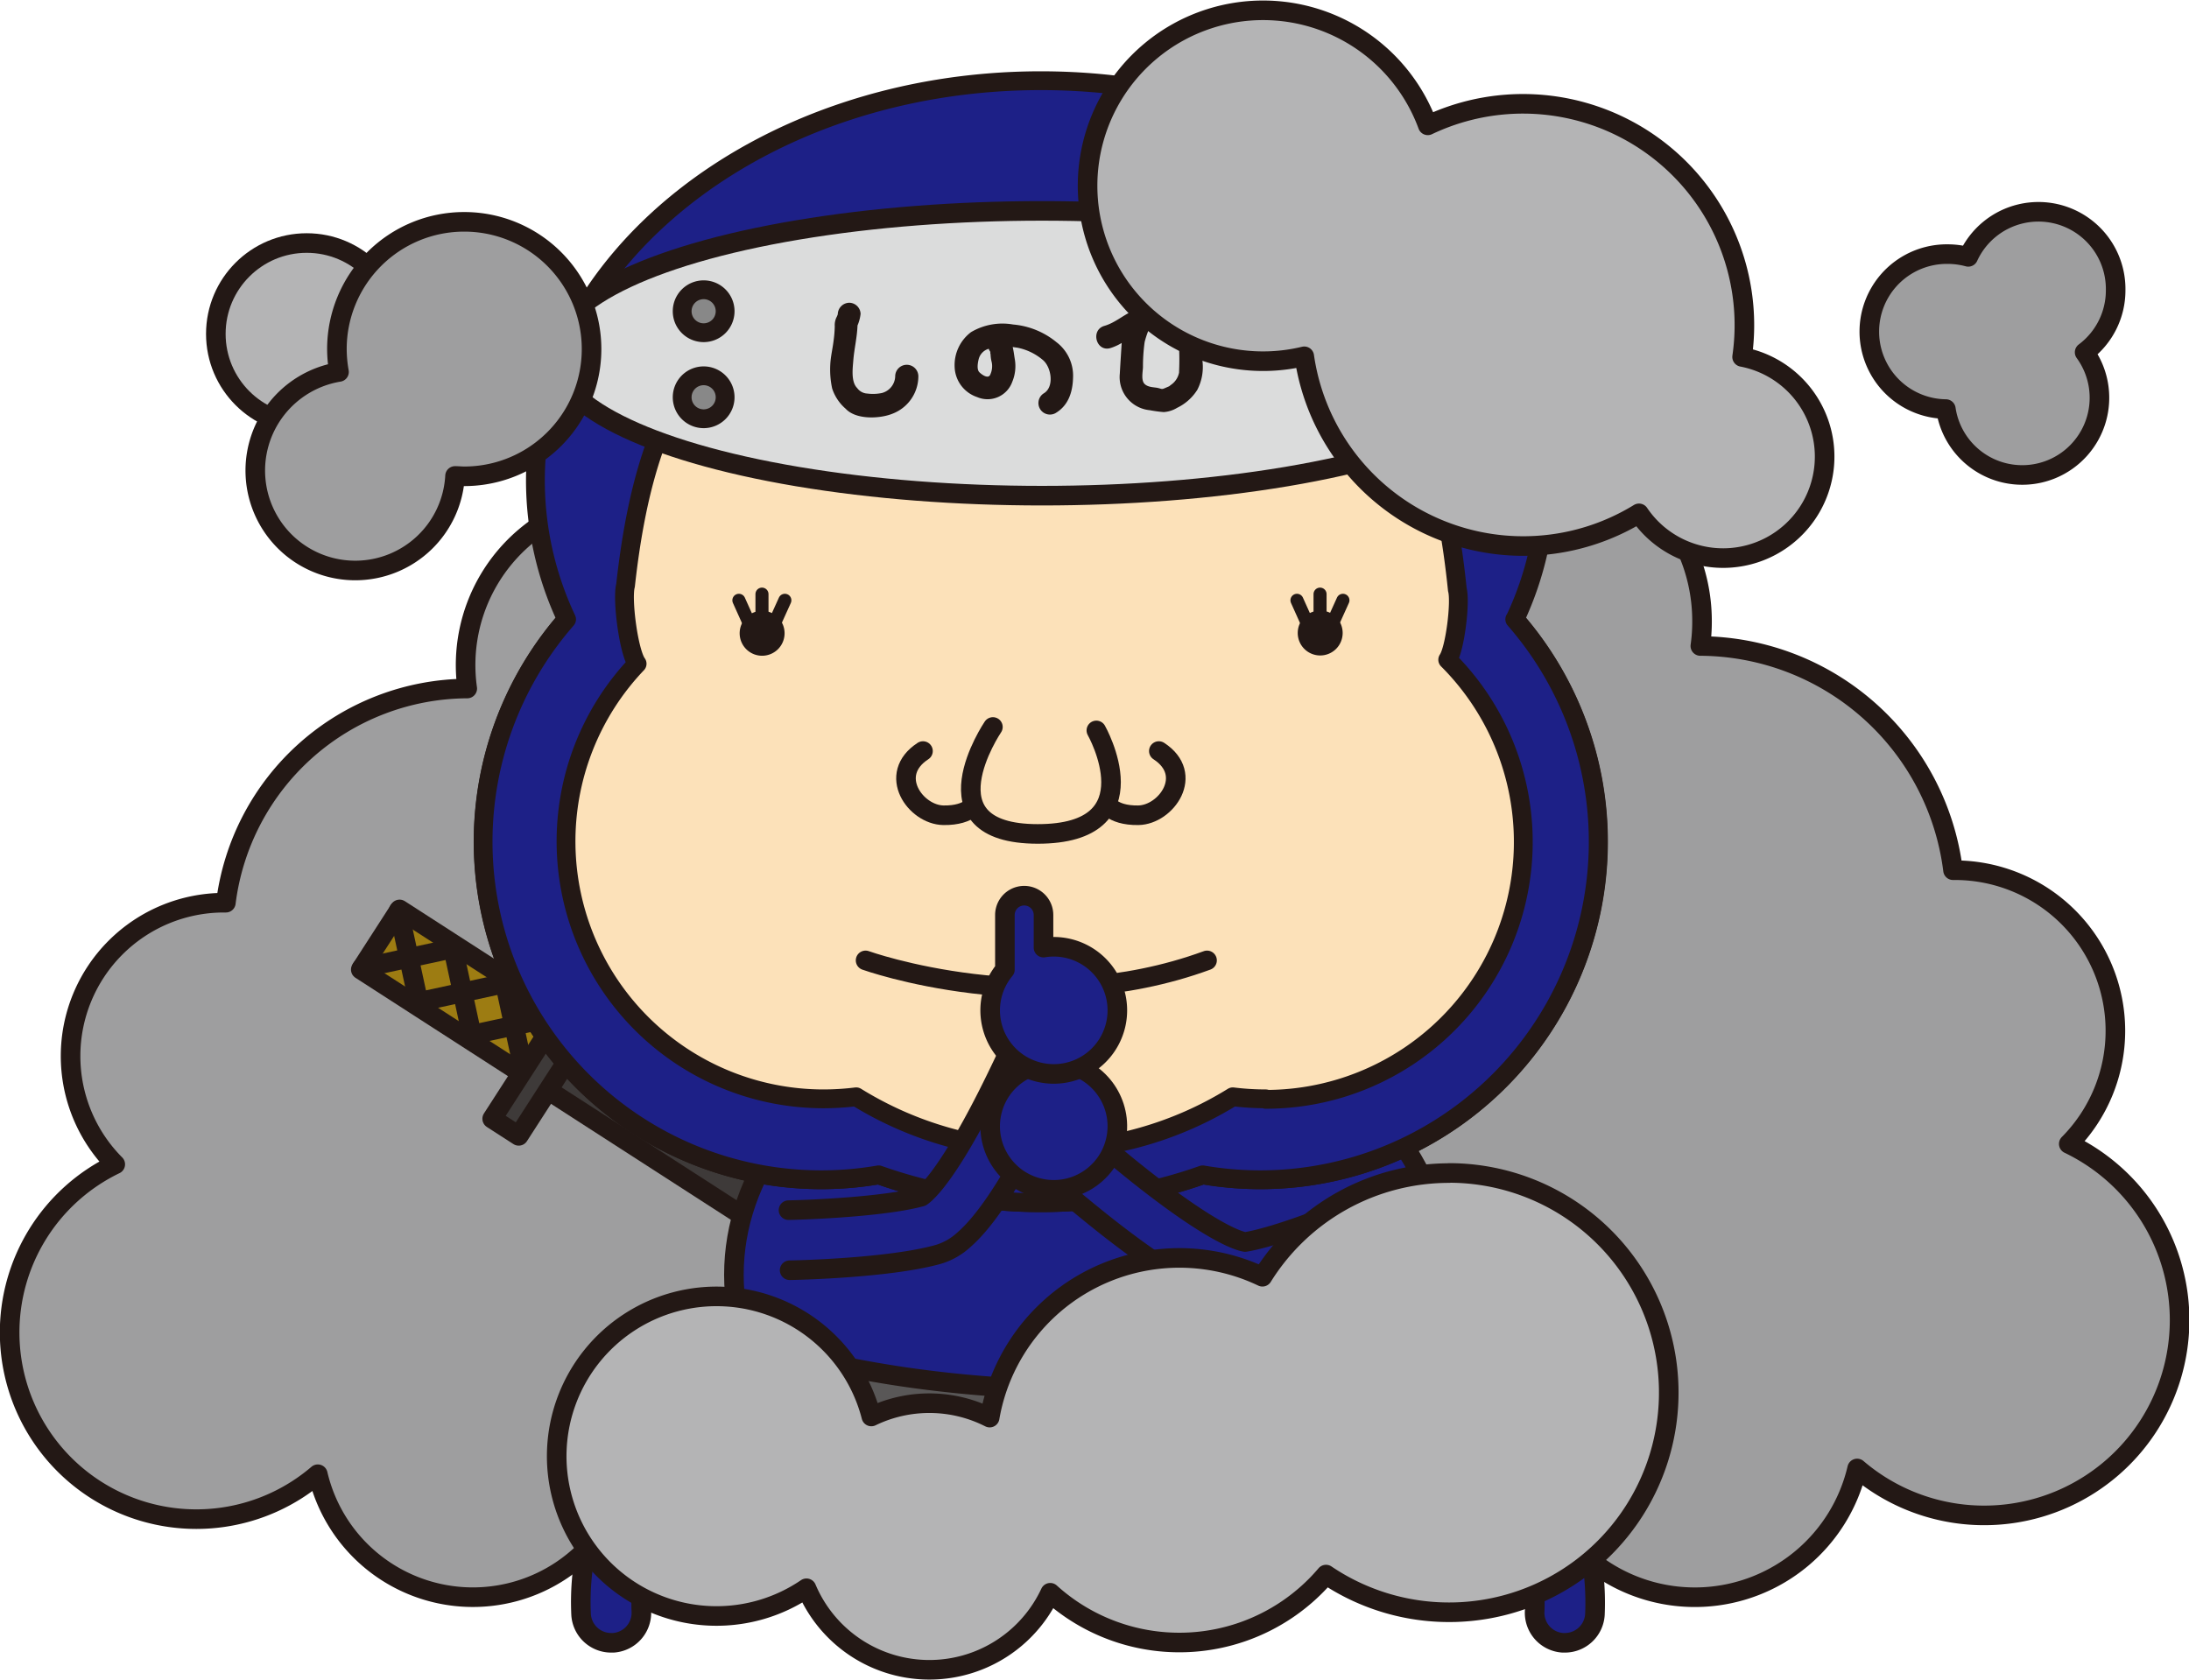
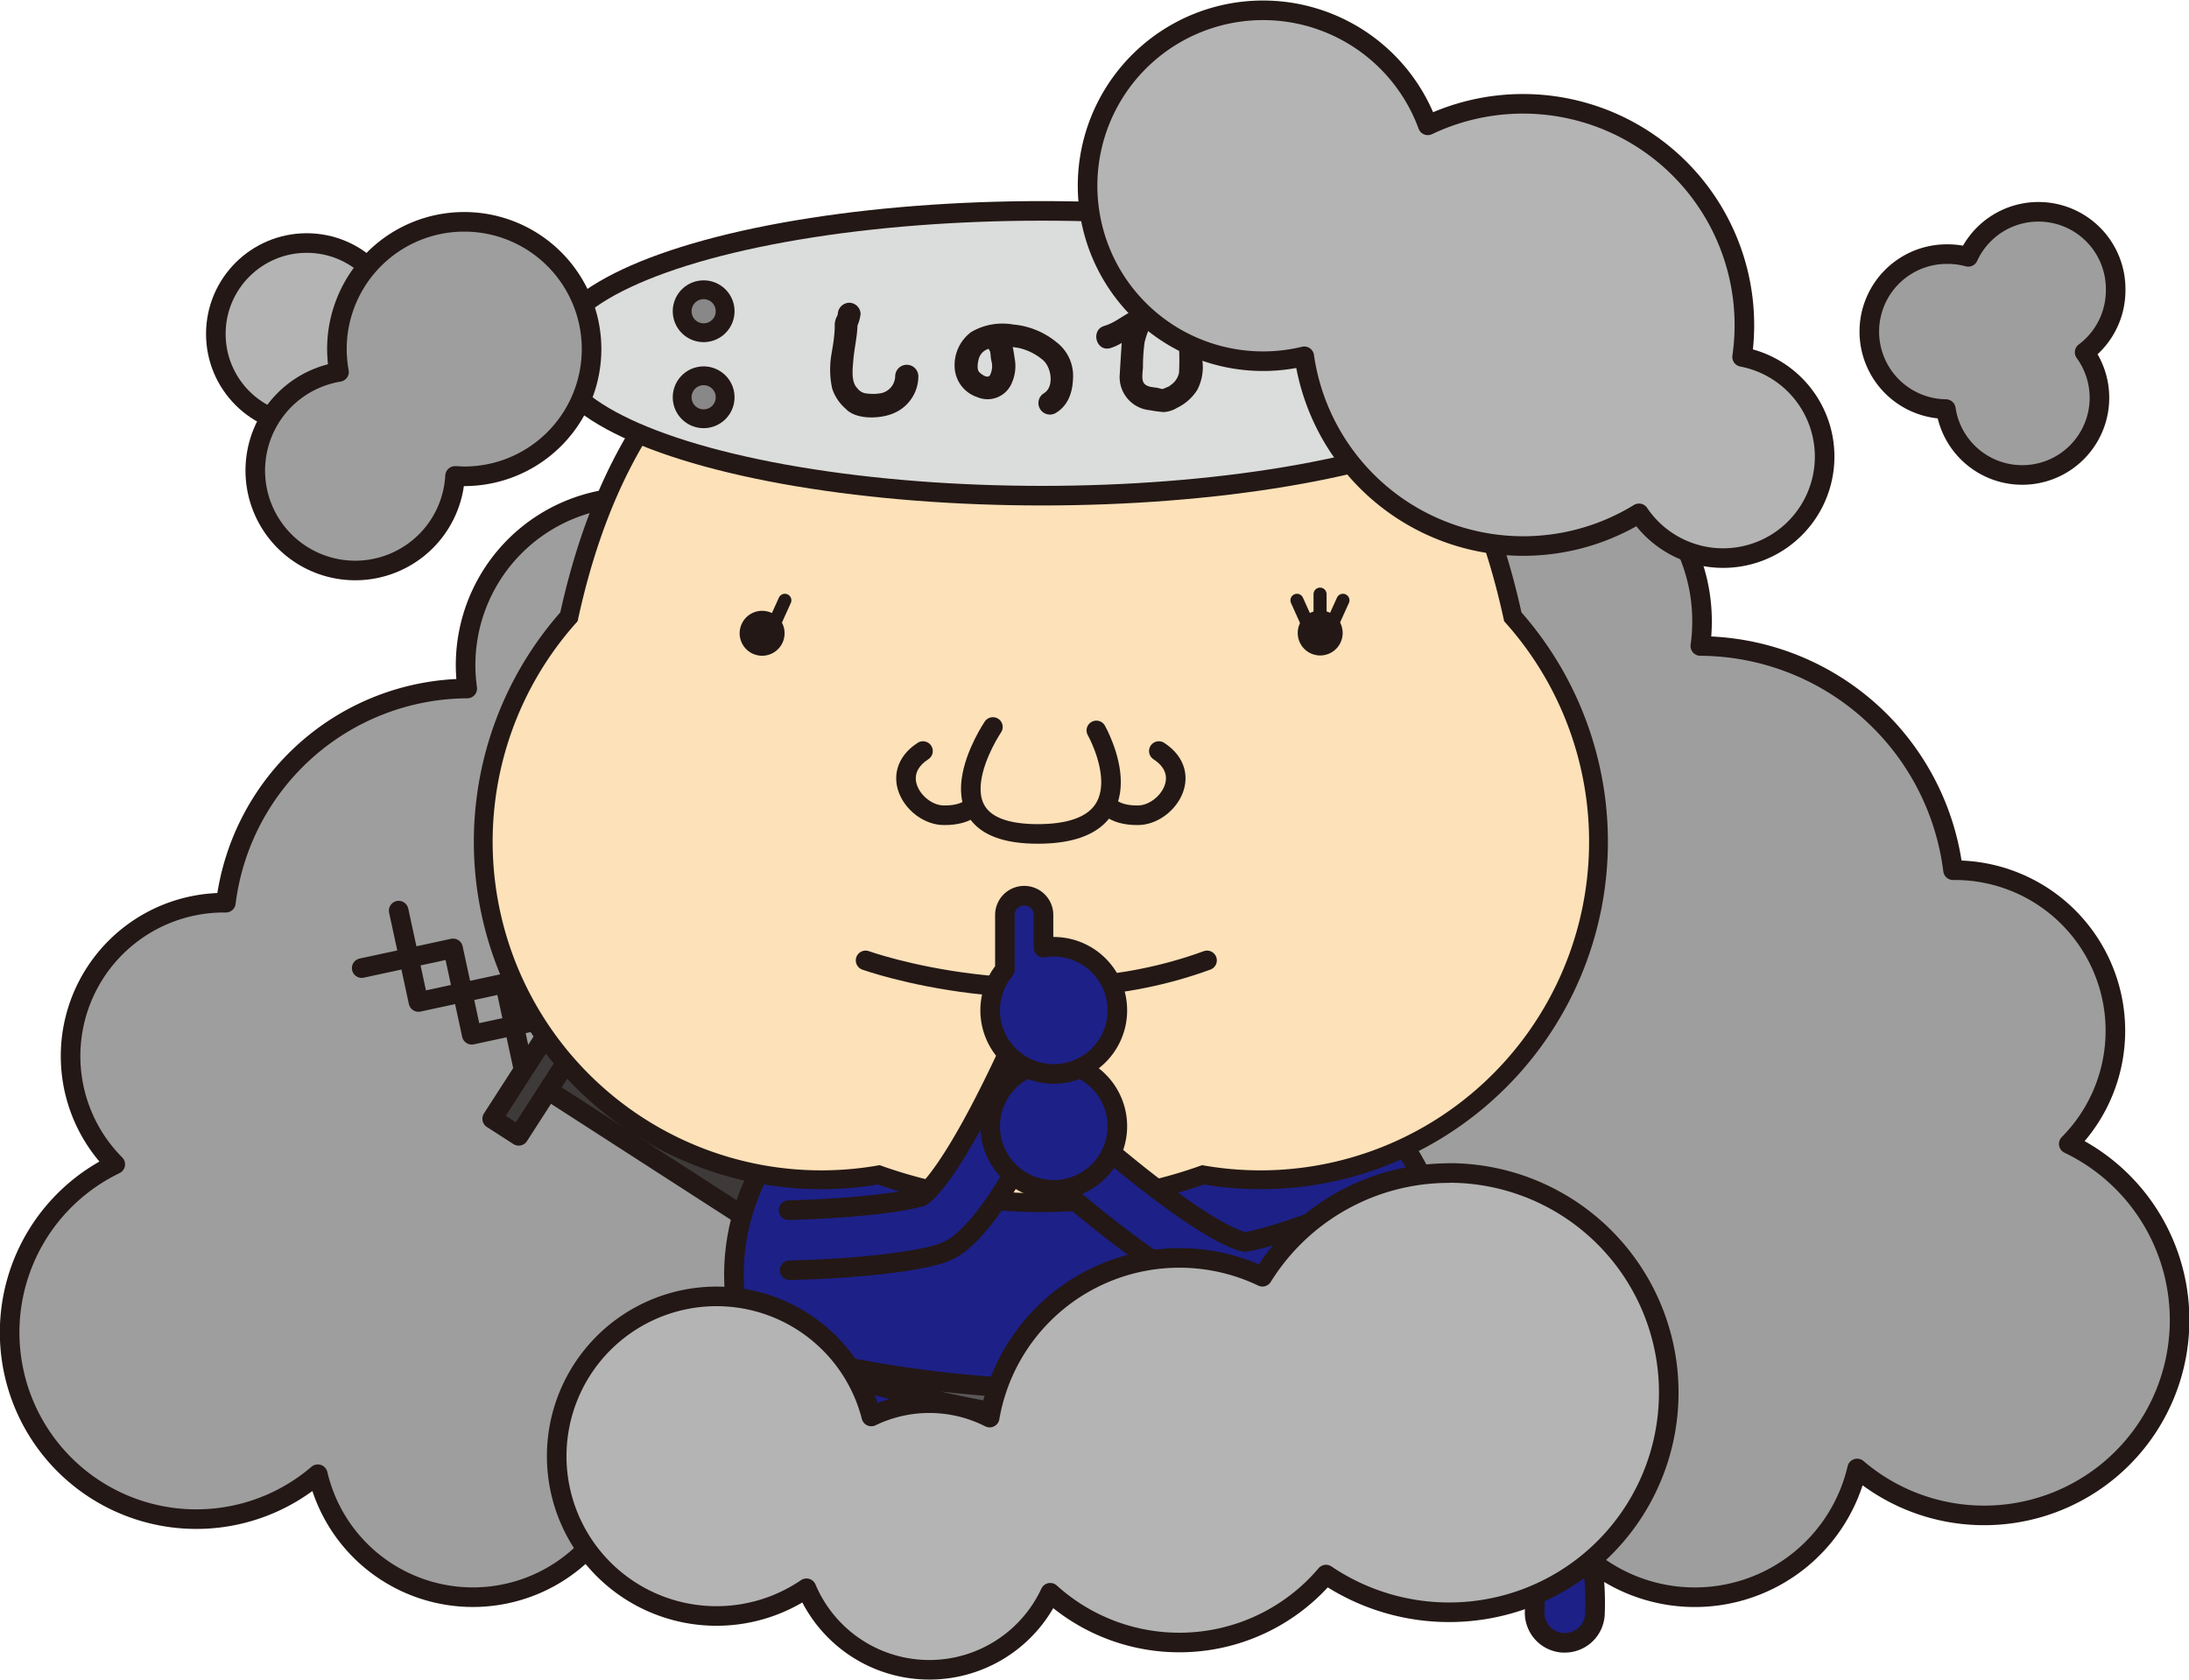
<svg xmlns="http://www.w3.org/2000/svg" viewBox="0 0 311.87 239.35">
  <defs>
    <style>.cls-1{fill:#9e9e9f;}.cls-1,.cls-10,.cls-11,.cls-12,.cls-13,.cls-14,.cls-2,.cls-3,.cls-4,.cls-5,.cls-6,.cls-7,.cls-9{stroke:#231815;}.cls-1,.cls-10,.cls-11,.cls-12,.cls-13,.cls-14,.cls-2,.cls-3,.cls-4,.cls-5,.cls-6,.cls-9{stroke-linecap:round;stroke-linejoin:round;}.cls-1,.cls-10,.cls-12,.cls-14,.cls-2,.cls-3,.cls-4,.cls-5,.cls-6{stroke-width:2.79px;}.cls-2{fill:#9d7c12;}.cls-3{fill:#3e3a39;}.cls-4,.cls-9{fill:none;}.cls-11,.cls-5{fill:#1d2087;}.cls-6{fill:#595757;}.cls-10,.cls-7{fill:#fce1b9;}.cls-7{stroke-miterlimit:10;stroke-width:2.68px;}.cls-8{fill:#231815;}.cls-9{stroke-width:1.86px;}.cls-11,.cls-13{stroke-width:2.68px;}.cls-12{fill:#dbdcdc;}.cls-13{fill:#888;}.cls-14{fill:#b4b4b5;}</style>
  </defs>
  <g id="レイヤー_2" data-name="レイヤー 2">
    <g id="レイヤー_1-2" data-name="レイヤー 1">
      <path class="cls-1" d="M294.74,163a22.88,22.88,0,0,0-16.21-39h-.28a36.47,36.47,0,0,0-36-31.95,24.62,24.62,0,0,0,.24-3.46,25,25,0,0,0-44.84-15.32,111.73,111.73,0,0,0-34.59-5.4,107.85,107.85,0,0,0-53,13.48A23.92,23.92,0,0,0,66.57,98.11a34.85,34.85,0,0,0-34.39,30.52h-.27a21.86,21.86,0,0,0-15.49,37.28,26.6,26.6,0,1,0,28.86,44.16,22.69,22.69,0,0,0,43.55,2.21,22.06,22.06,0,0,0,6.17.88A21.82,21.82,0,0,0,112.81,204a108.58,108.58,0,0,0,50.25,12A111.3,111.3,0,0,0,201,209.4,22.91,22.91,0,0,0,219,211.56a23.75,23.75,0,0,0,45.59-2.31A27.84,27.84,0,1,0,294.74,163Z" />
-       <rect class="cls-2" x="61.31" y="127.18" width="10.2" height="29.14" transform="translate(-88.71 120.75) rotate(-57.18)" />
      <rect class="cls-3" x="110.86" y="129.53" width="10.2" height="88.34" transform="translate(-92.87 177.02) rotate(-57.18)" />
      <polyline class="cls-4" points="51.53 137.95 64.55 135.14 67.21 147.45 79.96 144.7" />
      <polyline class="cls-4" points="56.8 129.76 59.62 142.78 71.93 140.12 74.69 152.88" />
      <rect class="cls-3" x="66.12" y="147.6" width="25.69" height="4.5" transform="translate(-89.76 135.01) rotate(-57.19)" />
      <ellipse class="cls-5" cx="155.18" cy="181.65" rx="50.62" ry="39.56" />
-       <path class="cls-6" d="M198.31,202.37A35.4,35.4,0,0,0,204.38,191c-14.15,4.59-31.22,7.07-49.2,7.07S120.13,195.58,106,191a35.21,35.21,0,0,0,6.07,11.38,180.62,180.62,0,0,0,43.13,5A180.74,180.74,0,0,0,198.31,202.37Z" />
+       <path class="cls-6" d="M198.31,202.37A35.4,35.4,0,0,0,204.38,191c-14.15,4.59-31.22,7.07-49.2,7.07S120.13,195.58,106,191A180.74,180.74,0,0,0,198.31,202.37Z" />
      <path class="cls-7" d="M215.53,87.89C208.8,57,190.73,33.77,148.3,33.77S87.79,57,81.06,87.89a48.17,48.17,0,0,0,44.15,79.52,69.1,69.1,0,0,0,46.17,0,48.17,48.17,0,0,0,44.15-79.52Z" />
      <path class="cls-8" d="M191.29,90.24A3.2,3.2,0,1,1,188.1,87,3.19,3.19,0,0,1,191.29,90.24Z" />
      <line class="cls-9" x1="188.07" y1="88.38" x2="188.07" y2="84.66" />
      <line class="cls-9" x1="189.8" y1="88.92" x2="191.33" y2="85.54" />
      <line class="cls-9" x1="186.3" y1="88.92" x2="184.78" y2="85.54" />
      <path class="cls-8" d="M111.78,90.24a3.2,3.2,0,1,1-3.19-3.2A3.19,3.19,0,0,1,111.78,90.24Z" />
-       <line class="cls-9" x1="108.56" y1="88.38" x2="108.56" y2="84.66" />
      <line class="cls-9" x1="110.29" y1="88.92" x2="111.82" y2="85.54" />
-       <line class="cls-9" x1="106.79" y1="88.92" x2="105.27" y2="85.54" />
      <path class="cls-10" d="M157.48,114.23s.74,2,4.7,1.94,8.07-5.79,2.92-9.15" />
      <path class="cls-10" d="M139.12,114.23s-.74,2-4.71,1.94-8.07-5.79-2.91-9.15" />
      <path class="cls-10" d="M141.46,103.59s-10.32,15.24,6.39,15.24,8.35-14.75,8.35-14.75" />
-       <path class="cls-11" d="M215.84,88.25a46.49,46.49,0,0,0,4.44-19.75c0-31.49-32.23-57-72-57s-72,25.53-72,57a46.49,46.49,0,0,0,4.44,19.75,48.17,48.17,0,0,0,44.46,79.16,69.1,69.1,0,0,0,46.17,0,48.17,48.17,0,0,0,44.46-79.16Zm-35.51,68.33a38.22,38.22,0,0,1-4.69-.29,51,51,0,0,1-53.66,0,37.94,37.94,0,0,1-4.68.29,36.69,36.69,0,0,1-26.53-62c-1.21-1.64-2.18-9.2-1.65-11.16,3.14-28.24,13.23-49.61,59.18-49.61,46.3,0,56.42,21.8,59.33,50.2.49,1.76-.33,8.5-1.37,10a36.68,36.68,0,0,1-25.93,62.64Z" />
      <path class="cls-4" d="M123.32,136.85s24.57,8.84,48.65,0" />
      <ellipse class="cls-12" cx="148.45" cy="50.34" rx="69.64" ry="20.29" />
      <path class="cls-8" d="M127.54,53.63A2.54,2.54,0,0,1,125.65,56a6.24,6.24,0,0,1-2.07.08,1.89,1.89,0,0,1-1.46-.79c-.89-.88-.64-2.79-.55-3.91.13-1.67.54-3.28.6-5a5.9,5.9,0,0,0,.44-1.65A1.64,1.64,0,0,0,121,43.14a1.67,1.67,0,0,0-1.64,1.64,2.76,2.76,0,0,1-.2.47,2.56,2.56,0,0,0-.23,1.25,17.69,17.69,0,0,1-.17,2.07c-.14,1.15-.42,2.26-.47,3.42a12.73,12.73,0,0,0,.27,3.37,6.46,6.46,0,0,0,1.93,2.89c1.47,1.59,4.91,1.44,6.74.67a5.73,5.73,0,0,0,3.61-5.29A1.64,1.64,0,0,0,127.54,53.63Z" />
      <path class="cls-8" d="M150.53,48.77a11.25,11.25,0,0,0-6.19-2.53,8.79,8.79,0,0,0-6,1.09,5.89,5.89,0,0,0-2.33,5,4.69,4.69,0,0,0,3.2,4.25,3.74,3.74,0,0,0,5-2.15,5.85,5.85,0,0,0,.36-3.31c-.1-.61-.16-1.15-.29-1.67l.7.1a8,8,0,0,1,3.59,1.74c1.22,1,1.69,3.87.12,4.77a1.64,1.64,0,0,0,1.65,2.83c1.86-1.07,2.49-3,2.54-5.09A6,6,0,0,0,150.53,48.77Zm-9.42,4.55c-.25.75-1.19.11-1.58-.28s-.23-1.32-.1-1.85a2.07,2.07,0,0,1,1.43-1.49,2.19,2.19,0,0,0,.32.55c-.11-.15-.13-.07-.05.25a5.08,5.08,0,0,0,.17,1.15A2.82,2.82,0,0,1,141.11,53.32Z" />
      <path class="cls-8" d="M174.34,48.8c-1.34-.89-2.61-2.74-4.28-3a1.67,1.67,0,0,0-2,1.14,8.61,8.61,0,0,0-.08,2.68c.07,1.15.05,2.34,0,3.49a2.76,2.76,0,0,1-1.18,1.75l-.22.18-.58.25c-.49.22-.46.13-1,0s-1.43-.07-1.94-.59-.24-1.72-.22-2.39a25.23,25.23,0,0,1,.24-3.58,13.39,13.39,0,0,1,1-2.67c.48-1.19-.91-2.34-2-2-1.74.51-3,1.88-4.75,2.38-2,.59-1.16,3.75.87,3.16a7.3,7.3,0,0,0,1.61-.73c-.09,1.46-.19,2.92-.27,4.38a4.74,4.74,0,0,0,4.26,5.2,18.64,18.64,0,0,0,2,.27,4.21,4.21,0,0,0,1.91-.61,6.94,6.94,0,0,0,2.87-2.56,7.07,7.07,0,0,0,.74-4.08v-.9c.46.36.94.7,1.42,1C174.45,52.81,176.08,50,174.34,48.8Z" />
      <path class="cls-8" d="M176.11,44.12Z" />
      <path class="cls-8" d="M176,44.29a1.63,1.63,0,0,0-2.85-1.59,5.22,5.22,0,0,0-.44,2.34A1.64,1.64,0,0,0,176,45c0-.23,0-.45,0-.68h0a1,1,0,0,1,.08-.23s0,.08-.08.18Z" />
      <path class="cls-8" d="M180.33,43.52a1.64,1.64,0,0,0-3.28,0c0,.35,0,.7.08,1s0,.39,0,.59h0l0,.1a1.64,1.64,0,0,0,1.15,2,1.68,1.68,0,0,0,2-1.14A6.49,6.49,0,0,0,180.33,43.52Z" />
      <path class="cls-13" d="M200.11,44.35a3.06,3.06,0,1,1-3.05-3.06A3.05,3.05,0,0,1,200.11,44.35Z" />
      <path class="cls-13" d="M200.11,56.61a3.06,3.06,0,1,1-3.05-3.06A3.05,3.05,0,0,1,200.11,56.61Z" />
      <path class="cls-13" d="M103.31,44.35a3.06,3.06,0,1,1-3.06-3.06A3.06,3.06,0,0,1,103.31,44.35Z" />
      <path class="cls-13" d="M103.31,56.61a3.06,3.06,0,1,1-3.06-3.06A3.06,3.06,0,0,1,103.31,56.61Z" />
      <path class="cls-5" d="M181.16,205.51c.7-.29,17.19-7,31.49-2.27,6.75,2.25,11.41,7.73,13.48,15.85a38.44,38.44,0,0,1,1.1,11,4.29,4.29,0,0,1-4.27,4h-.31a4.29,4.29,0,0,1-4-4.58c0-.14.87-14.88-8.73-18.08-11.3-3.77-25.35,2-25.49,2" />
-       <path class="cls-5" d="M128.85,205.51c-.69-.29-17.18-7-31.49-2.27C90.62,205.49,86,211,83.88,219.09a37.82,37.82,0,0,0-1.09,11,4.29,4.29,0,0,0,4.27,4h.31a4.29,4.29,0,0,0,4-4.58c0-.14-.87-14.88,8.74-18.08,11.3-3.77,25.35,2,25.49,2" />
      <path class="cls-5" d="M198.82,178.54c-.52.23-13,5.73-20.17,6.88a9.28,9.28,0,0,1-4.2-.36c-3.25-.95-8.14-3.58-16.29-9.92C151.6,170,146,164.89,145.75,164.67a4.28,4.28,0,0,1,5.79-6.31c.05,0,5.31,4.86,11.37,9.62,10.67,8.37,14.07,8.93,14.49,9,5.09-.85,14.67-4.79,17.95-6.24" />
      <path class="cls-5" d="M112.5,181c.58,0,14.19-.28,21.19-2.26a9.28,9.28,0,0,0,3.66-2.1c2.55-2.23,5.87-6.68,10.59-15.87,3.79-7.4,6.71-14.43,6.84-14.73a4.29,4.29,0,0,0-7.92-3.28c0,.07-2.76,6.65-6.25,13.52-6.14,12.09-9,14-9.35,14.24-5,1.38-15.32,1.85-18.92,1.92" />
      <circle class="cls-5" cx="150.13" cy="160.49" r="9.06" transform="translate(-41.03 268.9) rotate(-76.47)" />
      <path class="cls-5" d="M150.13,134.91a8.81,8.81,0,0,0-1.46.12v-4.65a2.75,2.75,0,0,0-5.5,0v7.79a9.06,9.06,0,1,0,7-3.26Z" />
      <path class="cls-14" d="M248.2,50.86a31.54,31.54,0,0,0-44.78-33,25,25,0,1,0-17.6,32.91,31.52,31.52,0,0,0,47.69,22.38A14.46,14.46,0,1,0,248.2,50.86Z" />
      <path class="cls-14" d="M206.44,167.16a31.28,31.28,0,0,0-26.58,14.77A27.43,27.43,0,0,0,141,202a19,19,0,0,0-16.86-.16,22.77,22.77,0,1,0-9.24,24.48,19,19,0,0,0,34.73.64,27.4,27.4,0,0,0,39.29-2.59,31.3,31.3,0,1,0,17.52-57.23Z" />
      <circle class="cls-14" cx="43.7" cy="47.58" r="12.95" />
      <path class="cls-1" d="M301.42,41.36a11,11,0,0,0-21-4.76,11.24,11.24,0,0,0-2.92-.39,11,11,0,0,0-.27,22.08A11,11,0,1,0,297,50.2,11,11,0,0,0,301.42,41.36Z" />
      <path class="cls-1" d="M66.15,31.61A18.13,18.13,0,0,0,48,49.74,18.79,18.79,0,0,0,48.3,53,14.24,14.24,0,1,0,64.83,67.82c.43,0,.87.05,1.32.05a18.13,18.13,0,0,0,0-36.26Z" />
    </g>
  </g>
</svg>